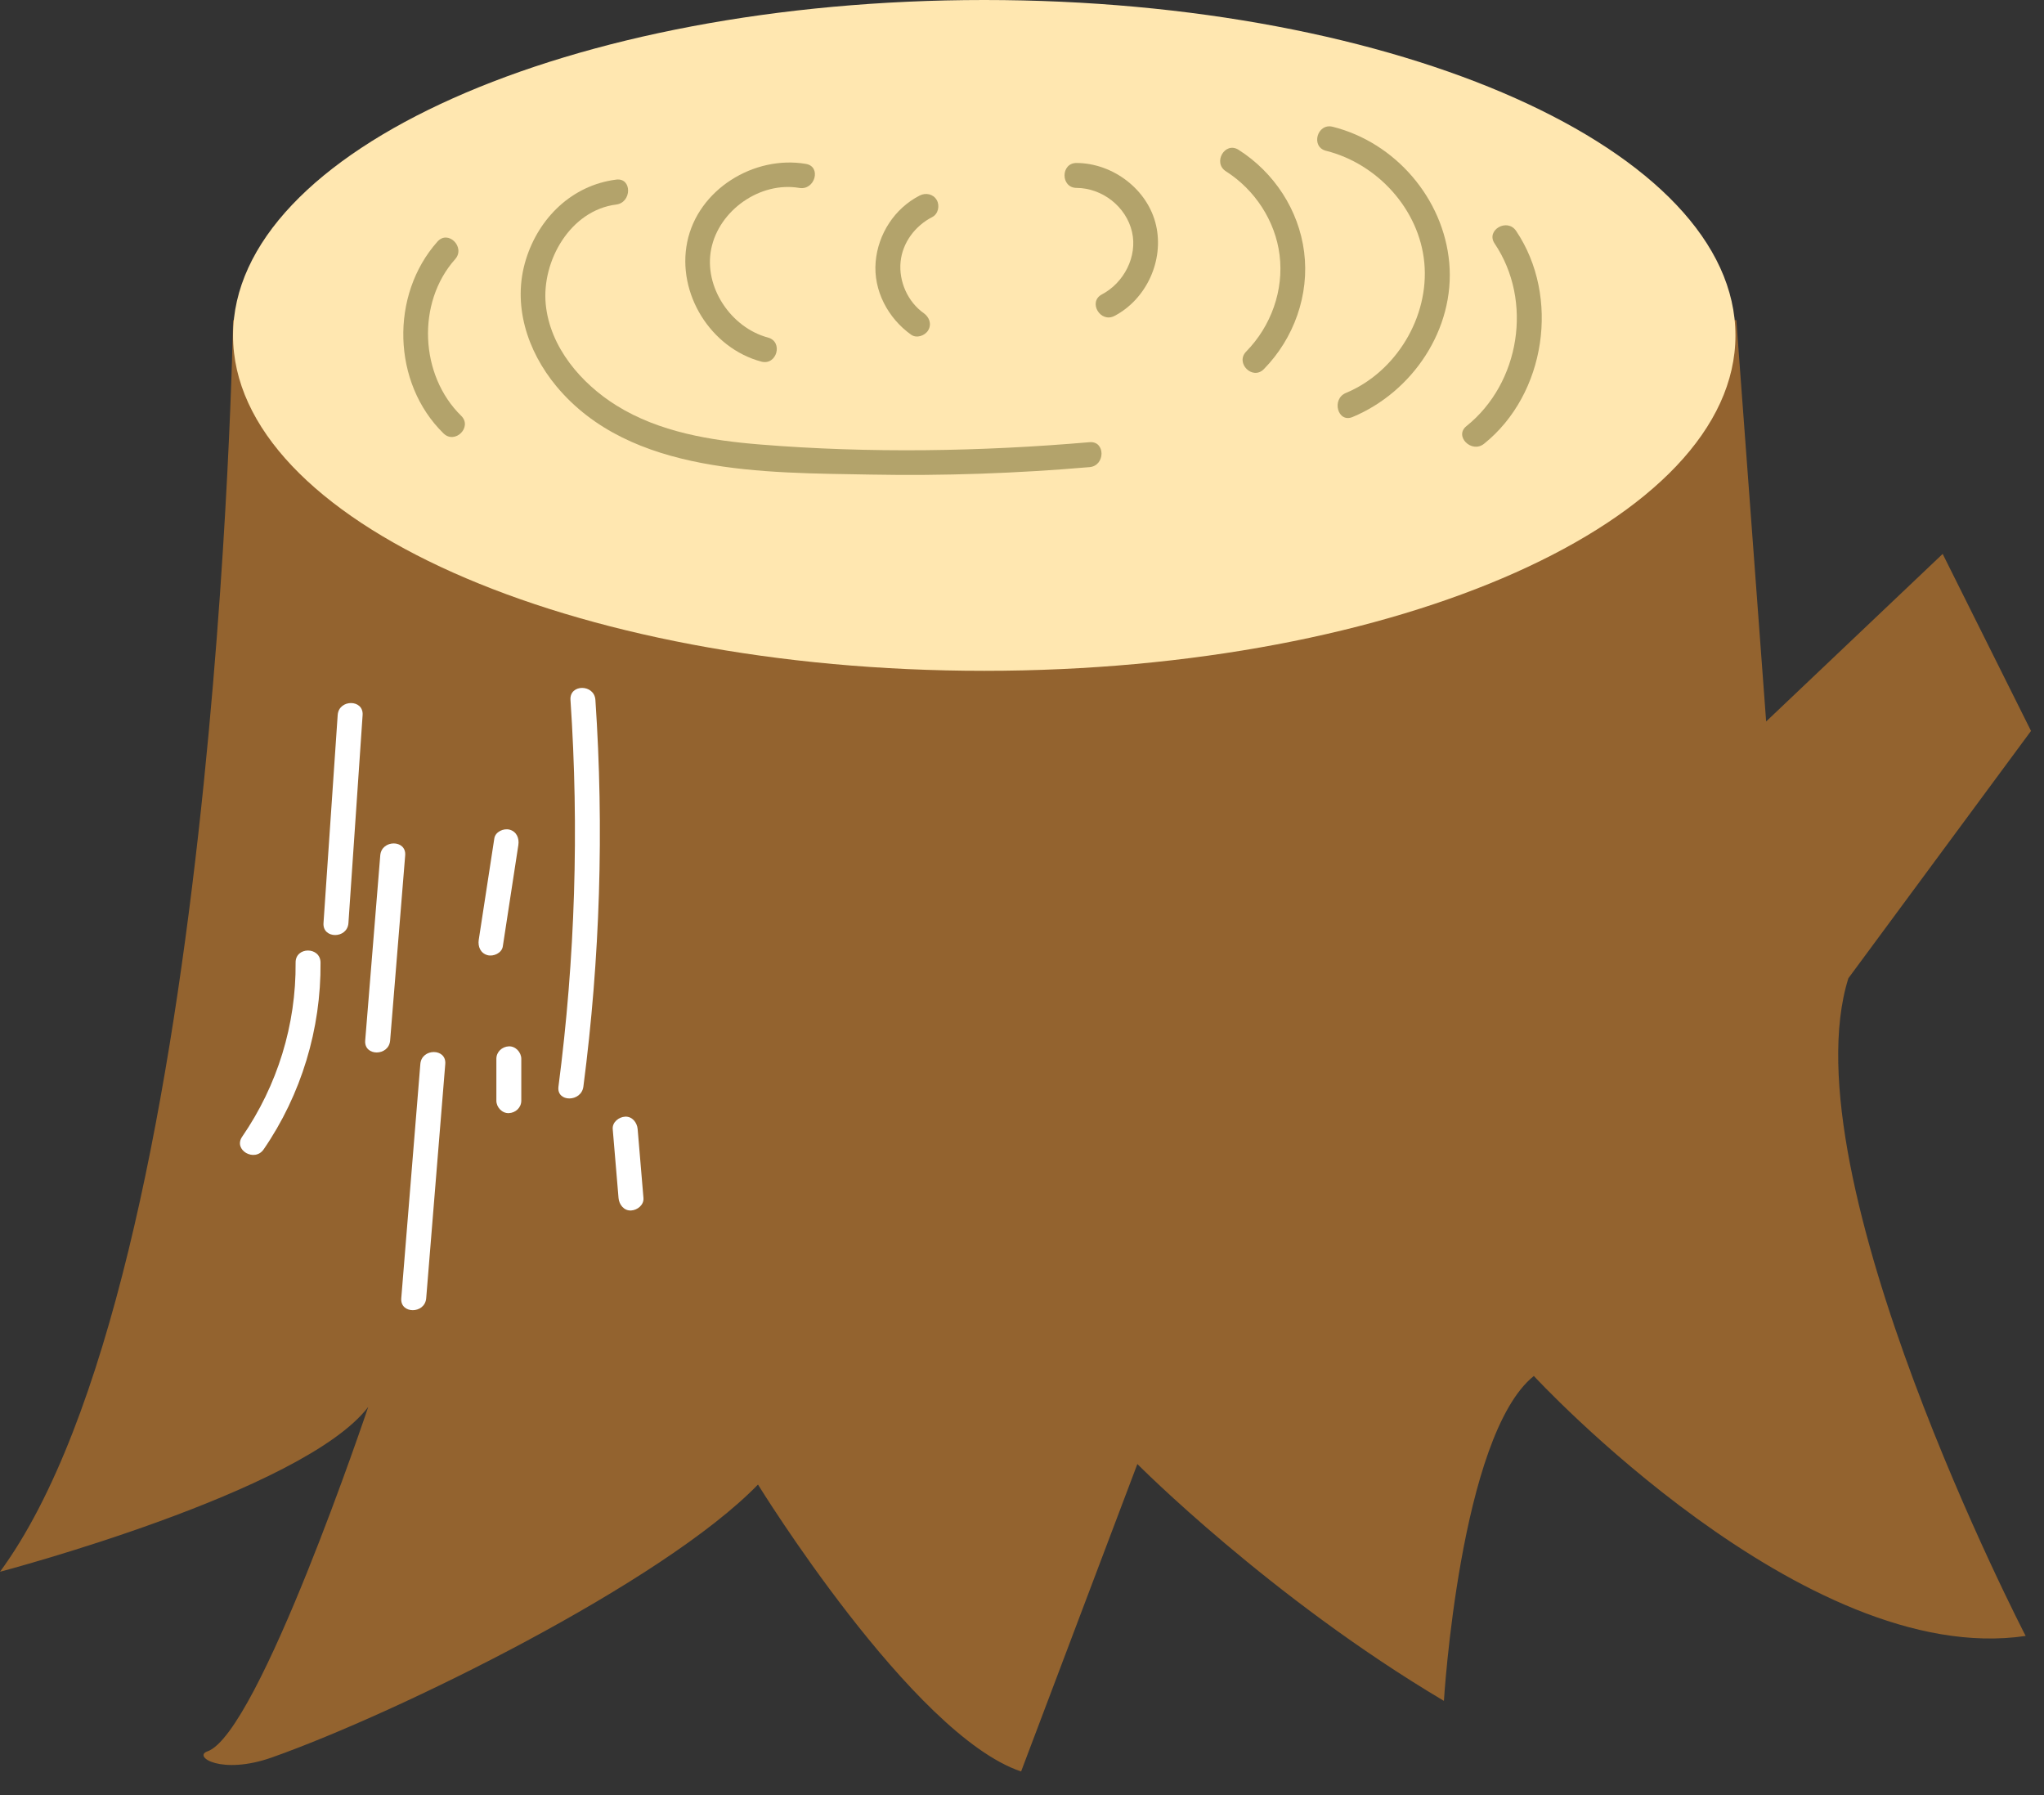
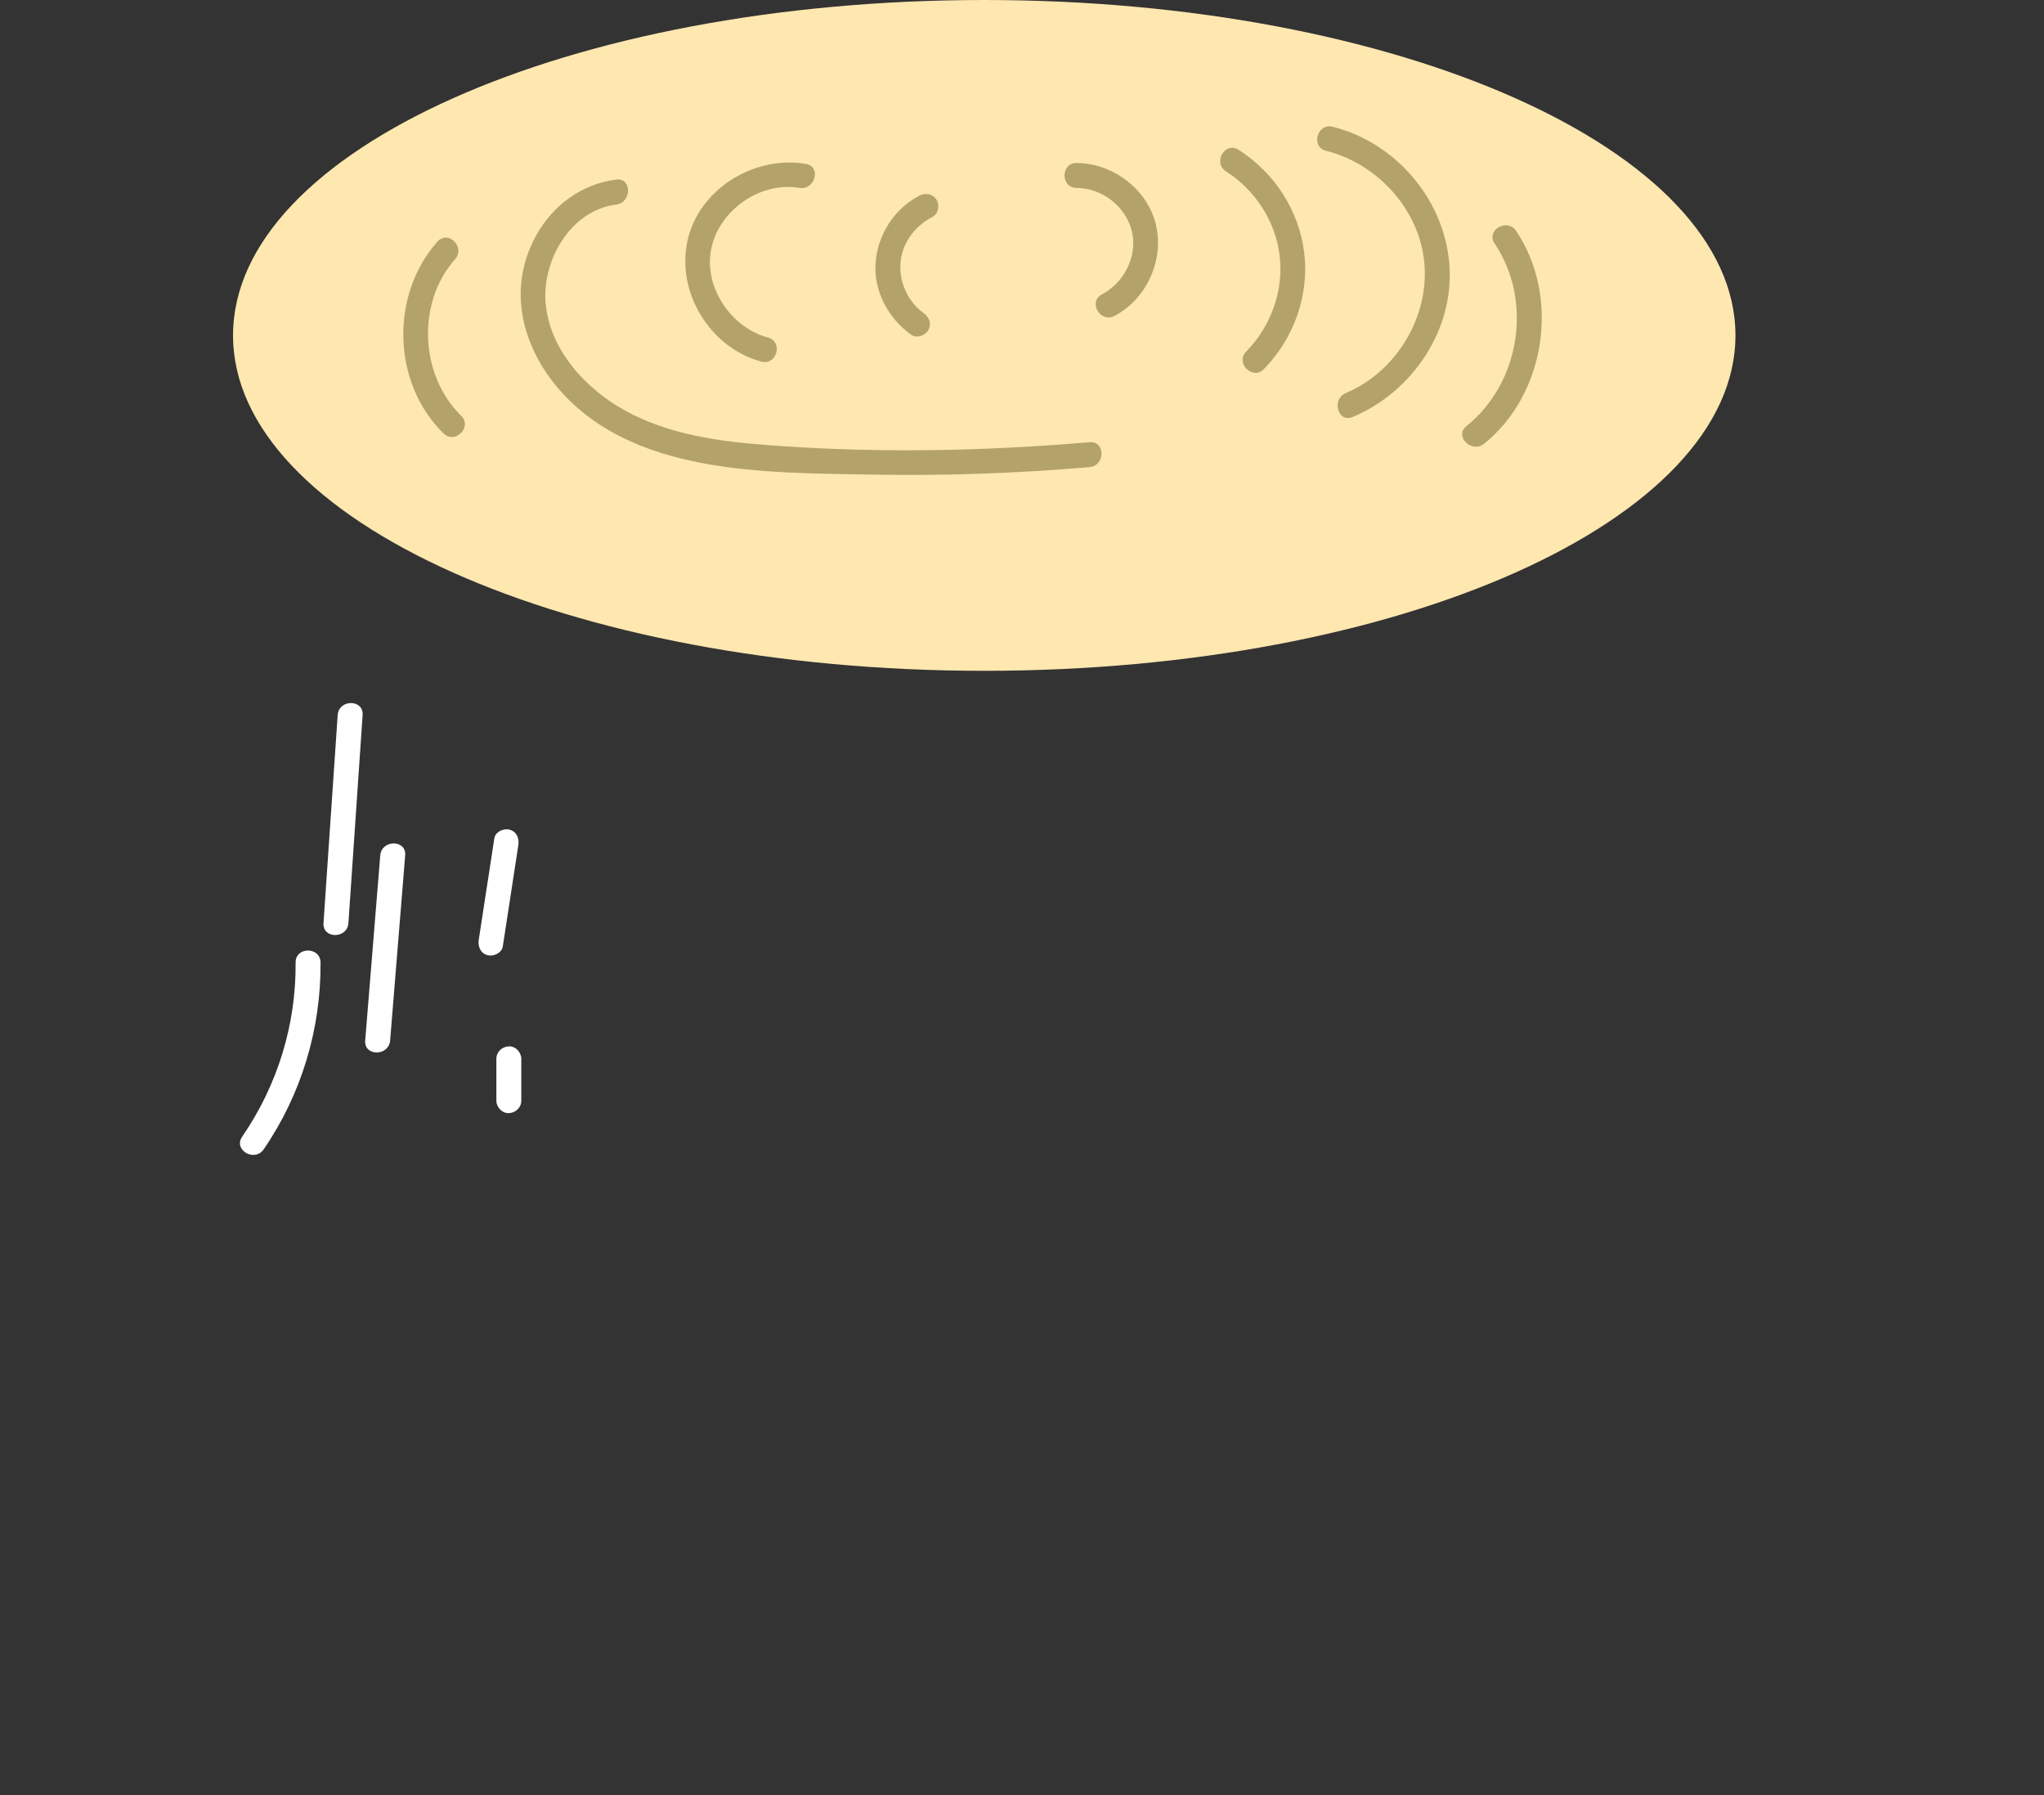
<svg xmlns="http://www.w3.org/2000/svg" width="100%" height="100%" viewBox="0 0 82 72" version="1.1" xml:space="preserve" style="fill-rule:evenodd;clip-rule:evenodd;stroke-linejoin:round;stroke-miterlimit:2;">
  <rect x="0" y="0" width="82" height="72" fill="#333333" stroke="none" />
  <g>
-     <path d="M9.349,12.837c-0,-0 -0.608,38.305 -9.349,50.205c-0,-0 12.162,-3.2 14.772,-6.61c-0,-0 -4.397,13.102 -6.452,13.815c-0.59,0.204 0.555,0.962 2.59,0.242c5.057,-1.79 15.693,-7.019 19.498,-10.945c-0,-0 6.189,10.043 10.556,11.508l4.664,-12.331c-0,-0 5.309,5.354 12.298,9.5c-0,-0 0.642,-10.65 3.608,-13.032c-0,-0 10.843,11.747 19.73,10.427c0,-0 -9.588,-18.479 -7.112,-26.379l7.327,-9.92l-3.544,-7.1l-7.082,6.721l-1.196,-16.101l-60.308,-0Z" style="fill:#93632f;fill-rule:nonzero;" />
    <path d="M69.622,13.453c0,7.43 -13.493,13.453 -30.137,13.453c-16.644,0 -30.136,-6.023 -30.136,-13.453c0,-7.43 13.492,-13.453 30.136,-13.453c16.644,0 30.137,6.023 30.137,13.453" style="fill:#ffe7b0;fill-rule:nonzero;" />
    <path d="M13.547,28.68c-0.189,2.781 -0.379,5.562 -0.569,8.343c-0.044,0.642 0.957,0.64 1,-0c0.19,-2.781 0.38,-5.562 0.569,-8.343c0.044,-0.643 -0.957,-0.64 -1,-0" style="fill:#fff;fill-rule:nonzero;" />
    <path d="M11.859,38.608c0.022,2.497 -0.73,4.929 -2.145,6.986c-0.365,0.532 0.501,1.033 0.864,0.505c1.508,-2.193 2.304,-4.831 2.281,-7.491c-0.006,-0.644 -1.006,-0.645 -1,0" style="fill:#fff;fill-rule:nonzero;" />
    <path d="M15.255,34.309c-0.201,2.475 -0.402,4.95 -0.604,7.425c-0.052,0.641 0.948,0.638 1,-0c0.202,-2.475 0.403,-4.95 0.604,-7.425c0.052,-0.642 -0.948,-0.638 -1,-0" style="fill:#fff;fill-rule:nonzero;" />
-     <path d="M16.863,42.676c-0.255,3.132 -0.51,6.263 -0.765,9.395c-0.052,0.641 0.949,0.638 1,0c0.255,-3.132 0.51,-6.263 0.765,-9.395c0.052,-0.641 -0.948,-0.638 -1,0" style="fill:#fff;fill-rule:nonzero;" />
    <path d="M19.831,33.627c-0.208,1.356 -0.417,2.712 -0.625,4.068c-0.041,0.267 0.068,0.538 0.35,0.615c0.236,0.066 0.573,-0.08 0.615,-0.349c0.208,-1.356 0.416,-2.712 0.624,-4.068c0.041,-0.267 -0.067,-0.538 -0.349,-0.615c-0.237,-0.066 -0.574,0.08 -0.615,0.349" style="fill:#fff;fill-rule:nonzero;" />
-     <path d="M22.886,28.073c0.35,5.174 0.188,10.368 -0.482,15.51c-0.083,0.636 0.918,0.631 1,0c0.67,-5.142 0.832,-10.336 0.482,-15.51c-0.043,-0.639 -1.043,-0.644 -1,0" style="fill:#fff;fill-rule:nonzero;" />
    <path d="M19.913,42.468l-0,1.679c-0.001,0.262 0.229,0.512 0.5,0.5c0.271,-0.012 0.499,-0.22 0.5,-0.5l-0,-1.679c-0,-0.261 -0.23,-0.512 -0.5,-0.5c-0.271,0.012 -0.5,0.22 -0.5,0.5" style="fill:#fff;fill-rule:nonzero;" />
-     <path d="M24.581,45.288l0.233,2.764c0.022,0.26 0.214,0.513 0.5,0.5c0.252,-0.011 0.523,-0.221 0.5,-0.5l-0.233,-2.764c-0.022,-0.26 -0.214,-0.513 -0.5,-0.5c-0.252,0.011 -0.523,0.221 -0.5,0.5" style="fill:#fff;fill-rule:nonzero;" />
    <path d="M17.551,9.689c-1.91,2.145 -1.822,5.678 0.242,7.695c0.461,0.45 1.169,-0.257 0.708,-0.707c-1.661,-1.623 -1.796,-4.537 -0.242,-6.281c0.426,-0.479 -0.279,-1.189 -0.708,-0.707" style="fill:#b3a36b;fill-rule:nonzero;" />
    <path d="M24.722,7.204c-1.766,0.223 -3.103,1.526 -3.623,3.203c-0.559,1.802 0.047,3.668 1.219,5.082c2.962,3.571 8.385,3.466 12.604,3.546c2.933,0.056 5.866,-0.048 8.789,-0.299c0.636,-0.054 0.642,-1.055 0,-1c-4.381,0.376 -8.814,0.449 -13.199,0.094c-1.991,-0.16 -4.063,-0.494 -5.786,-1.568c-1.414,-0.882 -2.663,-2.336 -2.832,-4.053c-0.171,-1.738 0.983,-3.773 2.828,-4.005c0.63,-0.08 0.638,-1.081 0,-1" style="fill:#b3a36b;fill-rule:nonzero;" />
    <path d="M32.331,6.574c-2.077,-0.354 -4.333,1.02 -4.763,3.14c-0.418,2.064 0.944,4.247 2.974,4.79c0.623,0.166 0.889,-0.798 0.267,-0.965c-1.481,-0.395 -2.588,-2.025 -2.276,-3.559c0.313,-1.548 1.964,-2.709 3.532,-2.442c0.63,0.107 0.9,-0.856 0.266,-0.964" style="fill:#b3a36b;fill-rule:nonzero;" />
    <path d="M36.895,7.843c-1.004,0.513 -1.67,1.542 -1.766,2.659c-0.099,1.152 0.499,2.267 1.425,2.924c0.22,0.156 0.556,0.039 0.684,-0.18c0.147,-0.25 0.042,-0.527 -0.179,-0.684c-0.645,-0.457 -1.007,-1.277 -0.93,-2.06c0.076,-0.775 0.589,-1.447 1.27,-1.796c0.241,-0.122 0.311,-0.46 0.18,-0.684c-0.143,-0.244 -0.443,-0.302 -0.684,-0.179" style="fill:#b3a36b;fill-rule:nonzero;" />
    <path d="M43.189,7.537c1.032,0.005 1.994,0.754 2.225,1.766c0.226,0.988 -0.329,2.044 -1.208,2.505c-0.57,0.299 -0.065,1.162 0.505,0.863c1.283,-0.673 1.99,-2.223 1.667,-3.634c-0.329,-1.44 -1.731,-2.493 -3.189,-2.5c-0.644,-0.003 -0.644,0.997 0,1" style="fill:#b3a36b;fill-rule:nonzero;" />
    <path d="M49.182,6.872c1.158,0.737 1.979,1.984 2.151,3.353c0.179,1.418 -0.344,2.861 -1.338,3.874c-0.452,0.46 0.254,1.167 0.707,0.707c1.209,-1.231 1.836,-2.982 1.616,-4.702c-0.216,-1.686 -1.203,-3.186 -2.631,-4.096c-0.545,-0.346 -1.047,0.519 -0.505,0.864" style="fill:#b3a36b;fill-rule:nonzero;" />
    <path d="M53.197,6.048c2.059,0.515 3.742,2.349 3.943,4.49c0.204,2.172 -1.133,4.386 -3.148,5.224c-0.585,0.244 -0.328,1.212 0.267,0.965c2.413,-1.004 4.118,-3.534 3.881,-6.189c-0.231,-2.58 -2.168,-4.826 -4.677,-5.454c-0.624,-0.156 -0.891,0.808 -0.266,0.964" style="fill:#b3a36b;fill-rule:nonzero;" />
    <path d="M59.96,9.767c1.547,2.297 1.025,5.597 -1.131,7.325c-0.502,0.402 0.21,1.106 0.707,0.707c2.483,-1.99 3.061,-5.903 1.287,-8.537c-0.357,-0.531 -1.224,-0.031 -0.863,0.505" style="fill:#b3a36b;fill-rule:nonzero;" />
  </g>
</svg>